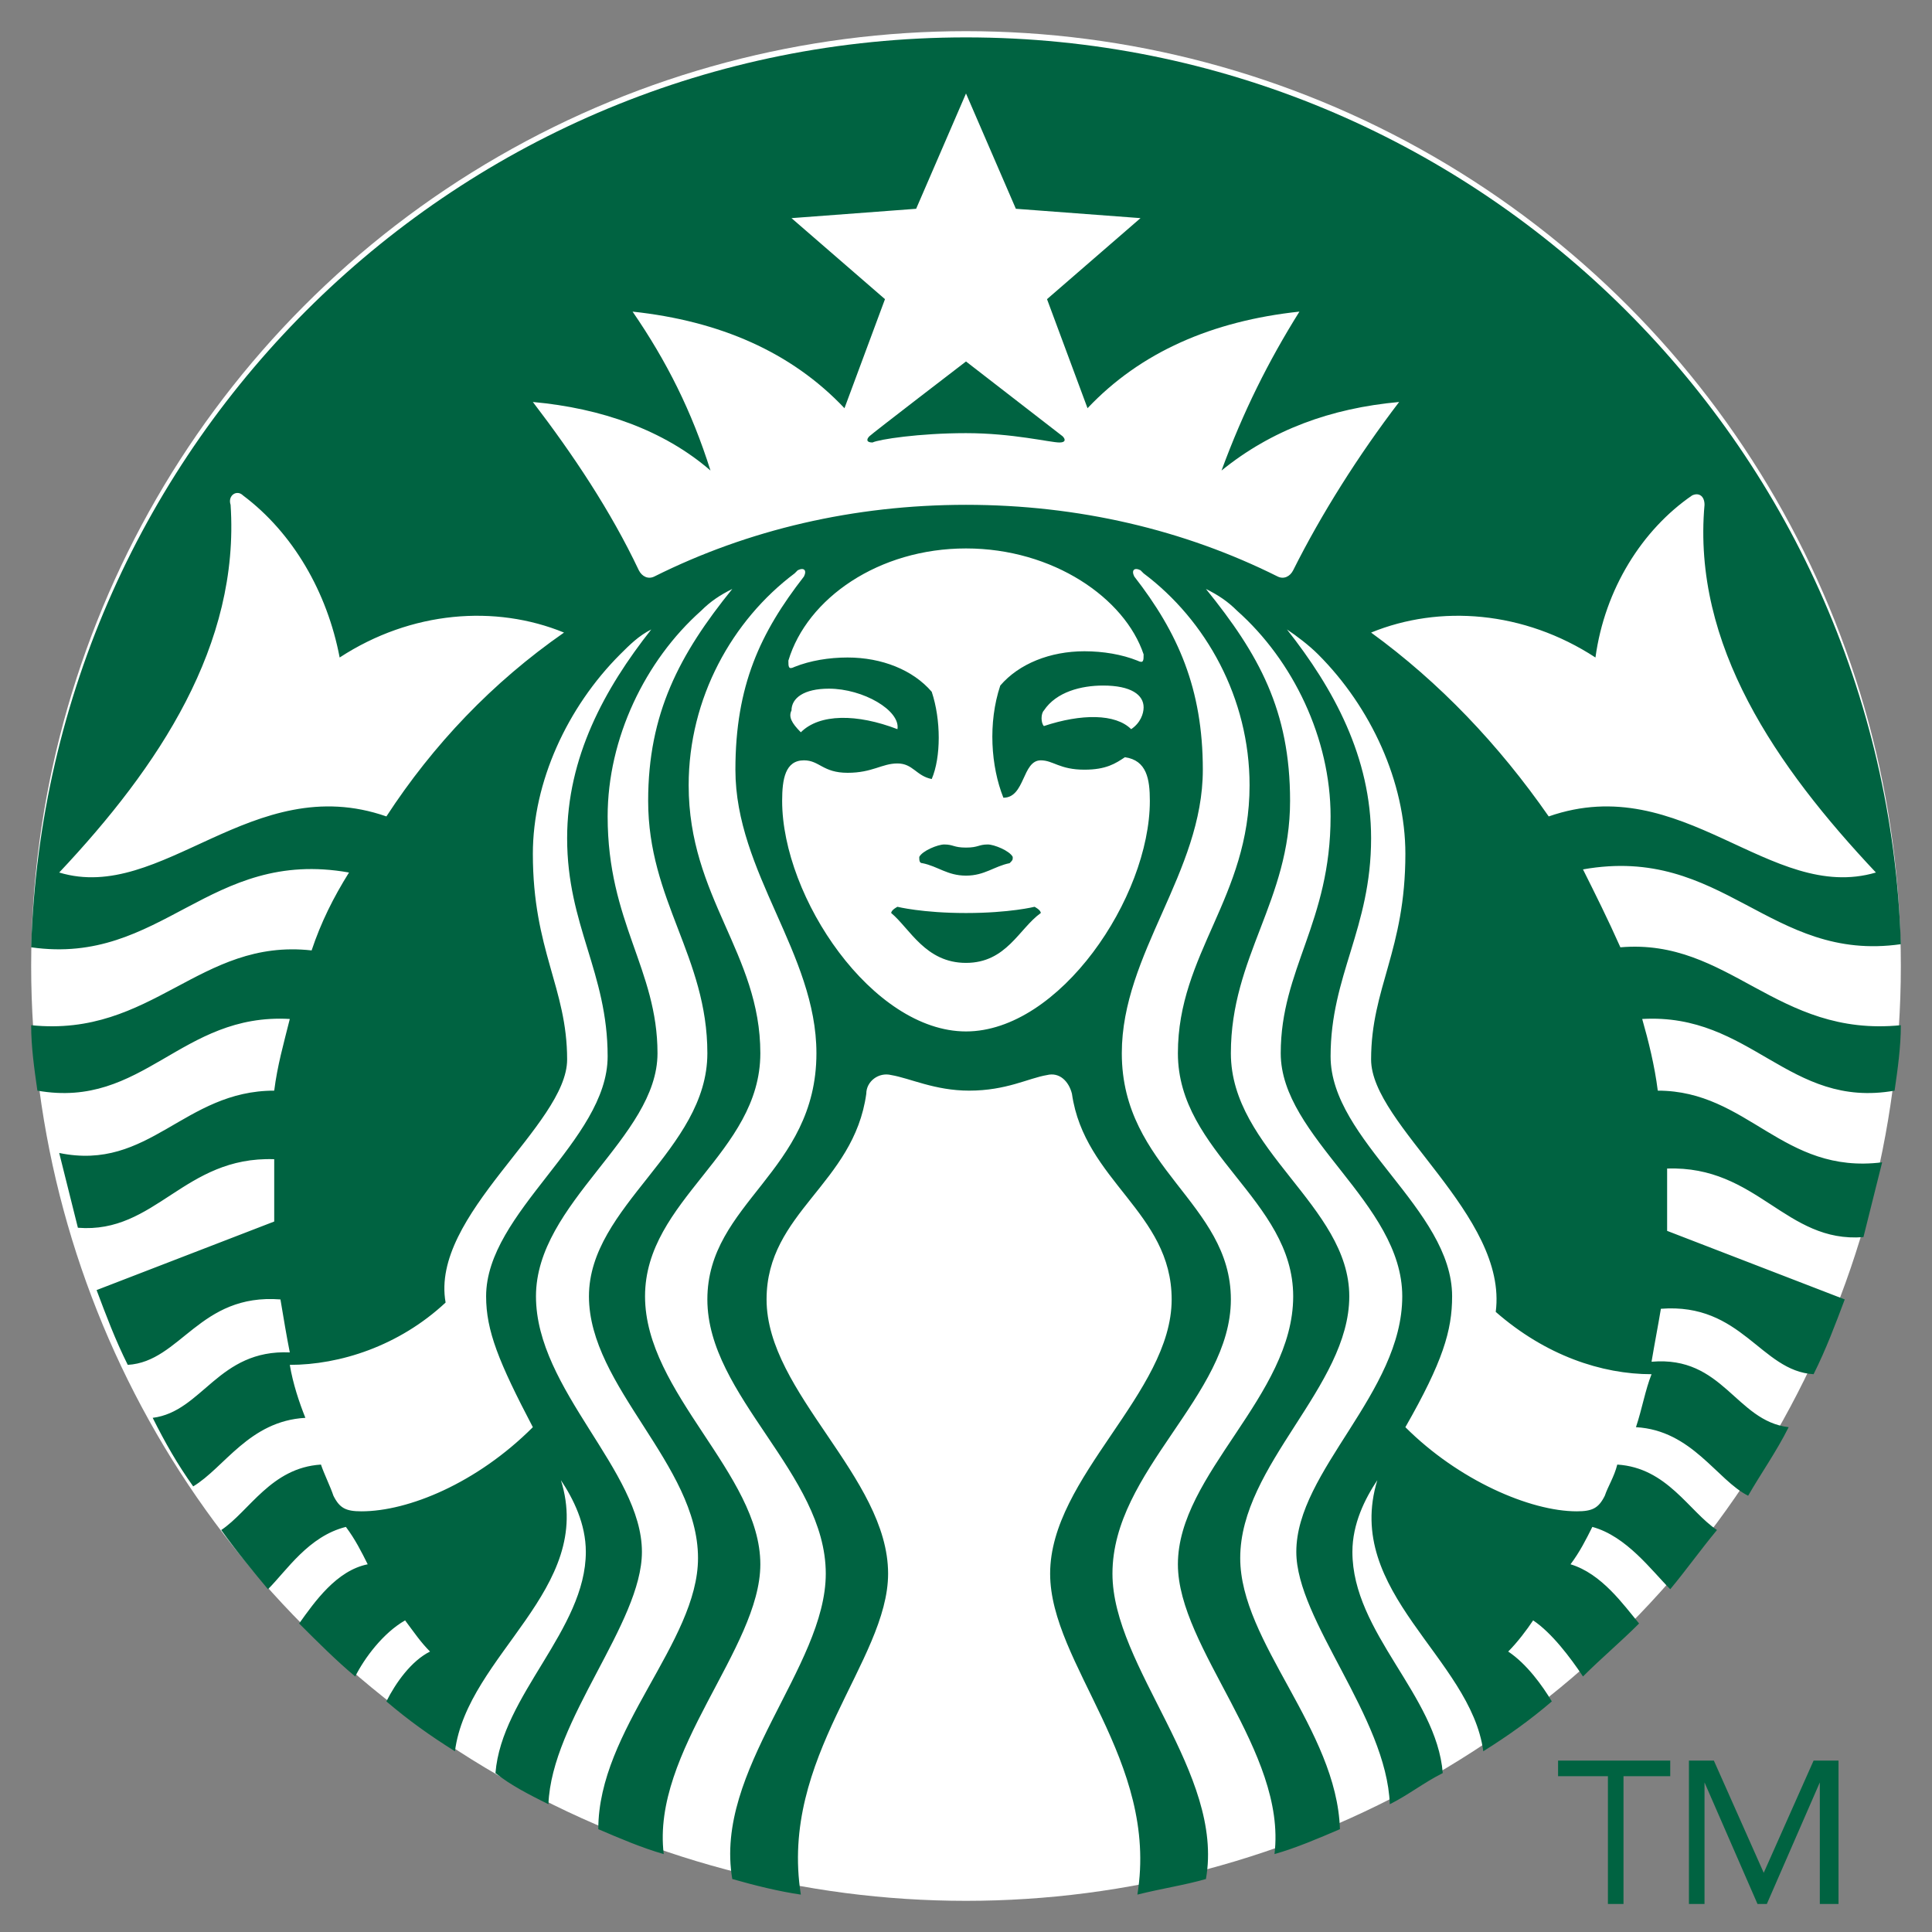
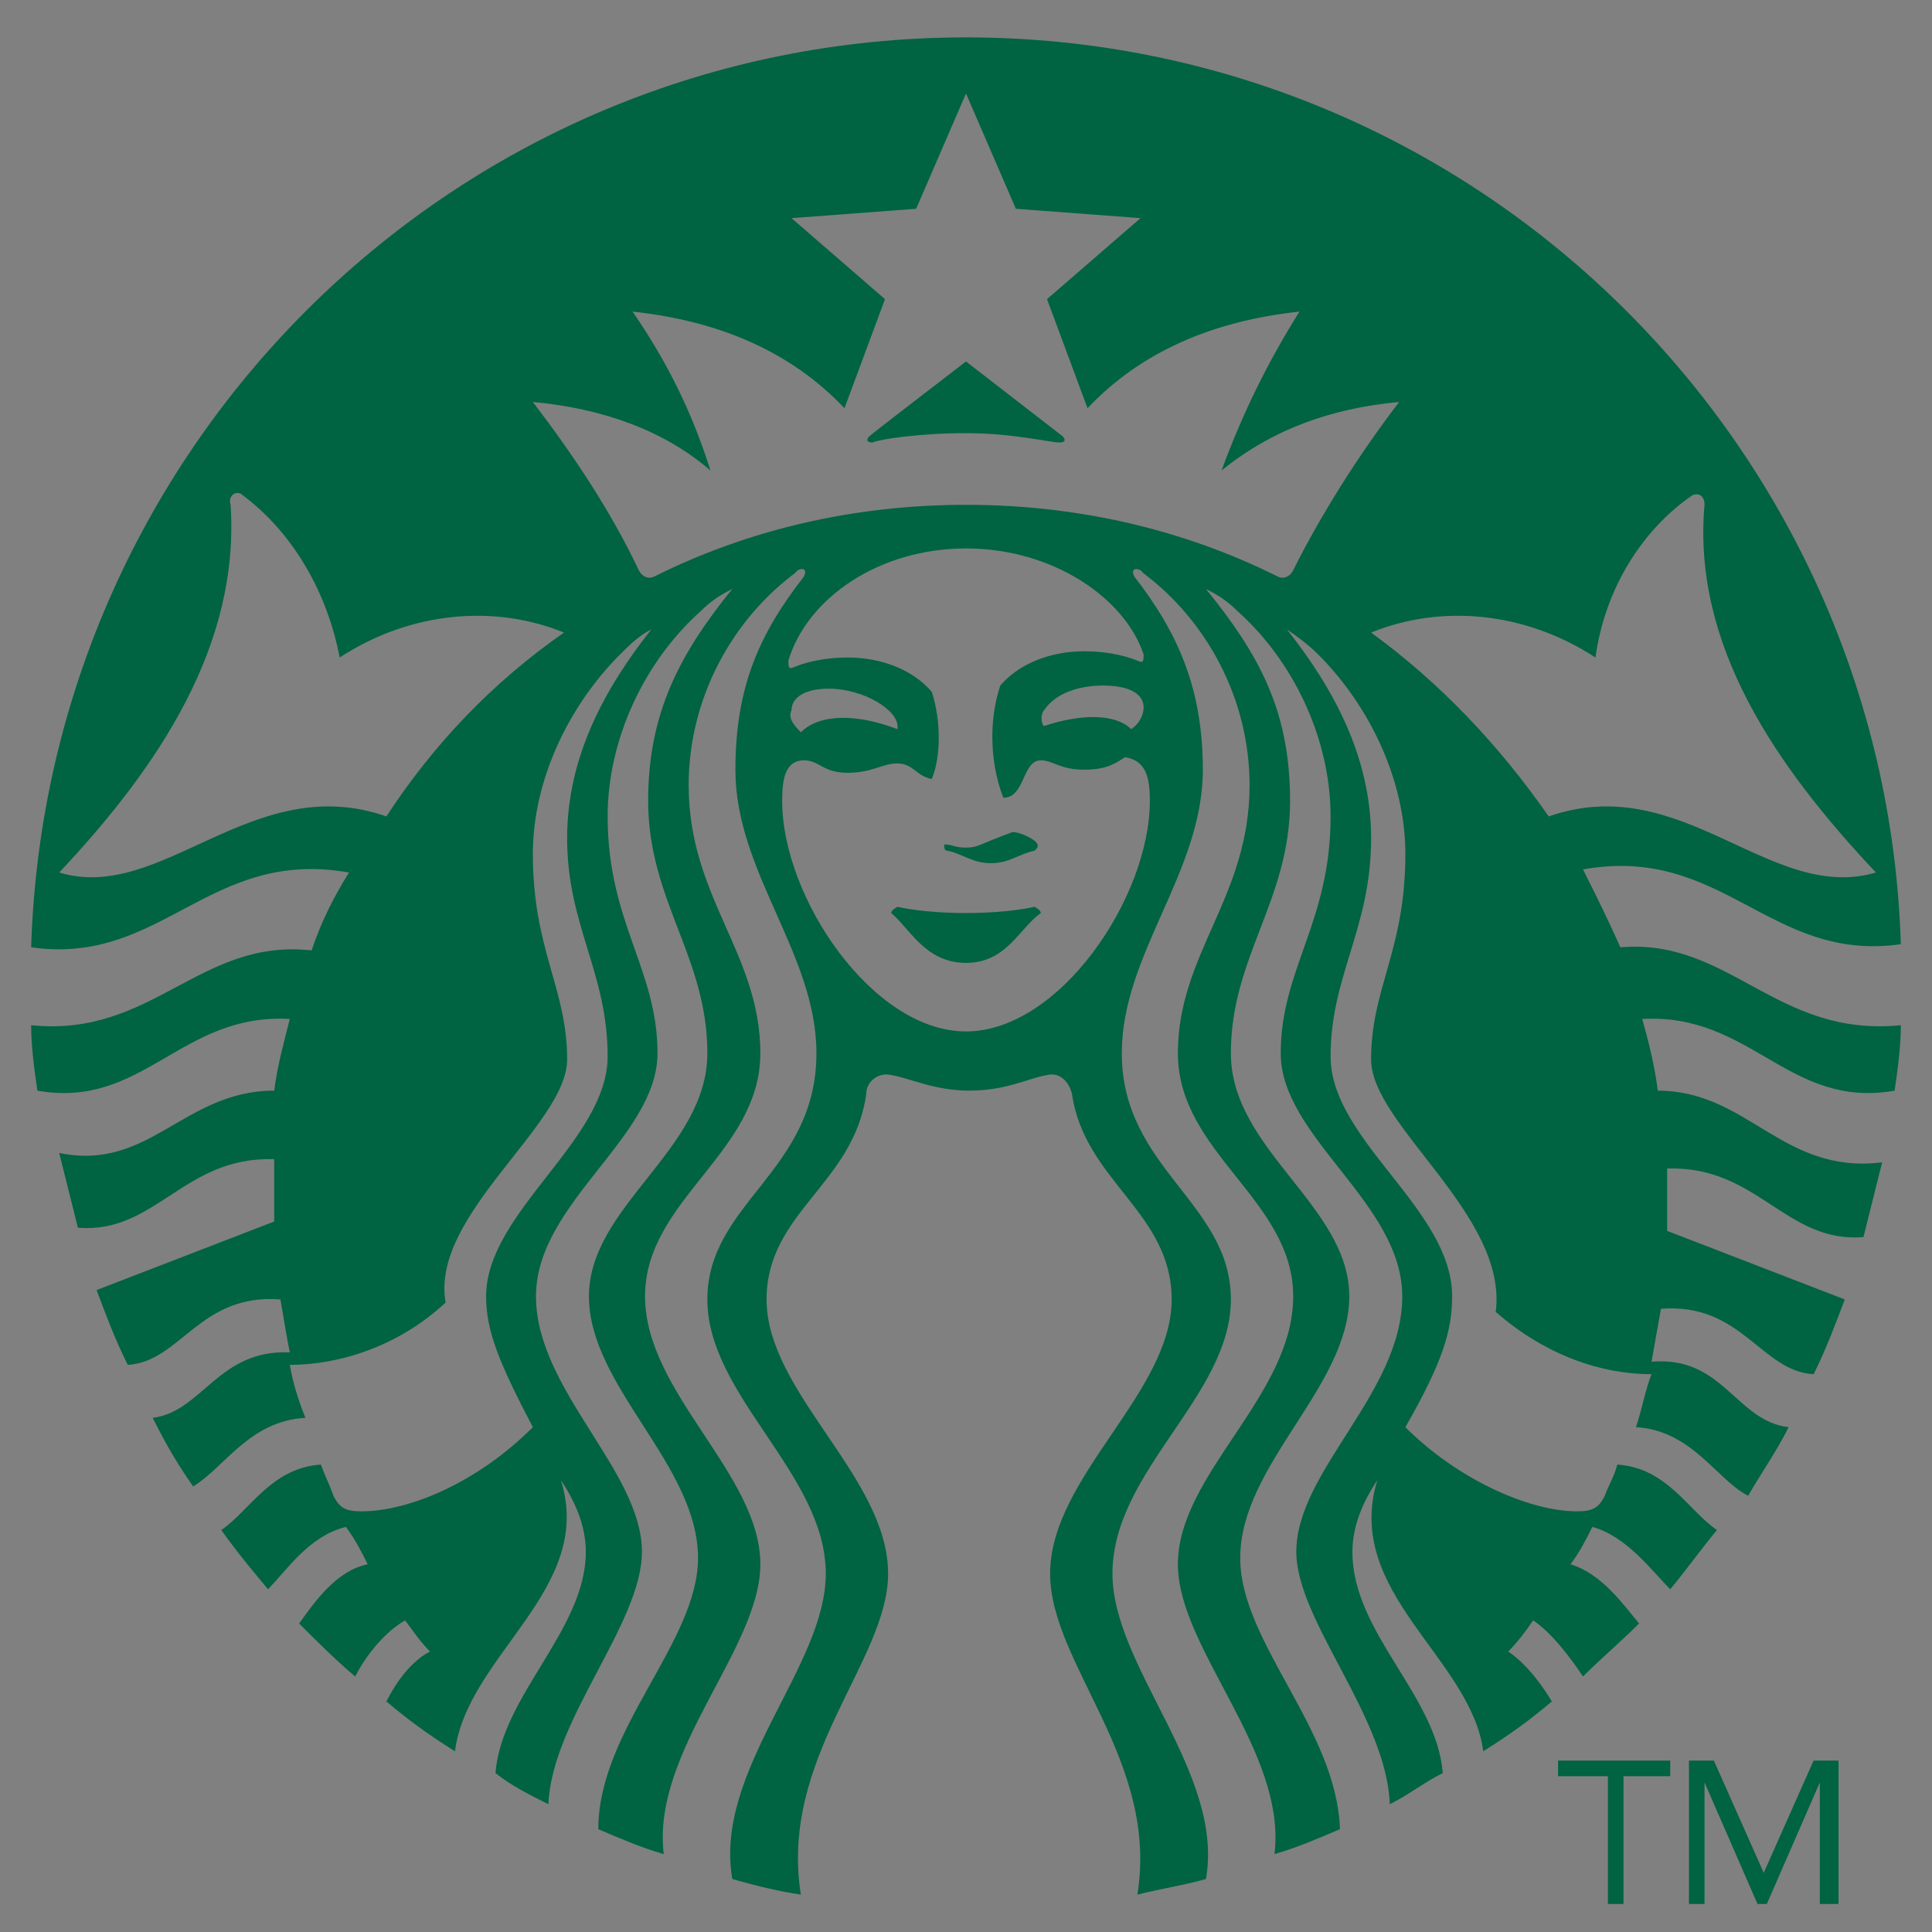
<svg xmlns="http://www.w3.org/2000/svg" version="1.1" id="Layer_1" x="0px" y="0px" viewBox="0 0 62 62" style="enable-background:new 0 0 62 62;" xml:space="preserve">
  <rect x="0" y="0" width="62" height="62" fill="#808080" stroke="none" />
  <style type="text/css"> .st0{fill:#FFFFFF;} .st1{fill:#006341;} </style>
-   <circle class="st0" cx="31" cy="31" r="30" />
-   <path class="st1" d="M34,14.2c-0.3,0-1.5-0.3-3-0.3c-1.5,0-2.8,0.2-3,0.3c-0.2,0-0.2-0.1-0.1-0.2c0.1-0.1,3.1-2.4,3.1-2.4l3.1,2.4 C34.2,14.1,34.2,14.2,34,14.2z M28.8,29.1c0,0-0.2,0.1-0.2,0.2c0.6,0.5,1.1,1.6,2.4,1.6c1.3,0,1.7-1.1,2.4-1.6 c0-0.1-0.2-0.2-0.2-0.2s-0.8,0.2-2.2,0.2C29.6,29.3,28.8,29.1,28.8,29.1z M31,27.2c-0.4,0-0.4-0.1-0.7-0.1c-0.2,0-0.7,0.2-0.8,0.4 c0,0.1,0,0.2,0.1,0.2c0.5,0.1,0.8,0.4,1.4,0.4s0.9-0.3,1.4-0.4c0.1-0.1,0.1-0.1,0.1-0.2c-0.1-0.2-0.6-0.4-0.8-0.4 C31.4,27.1,31.4,27.2,31,27.2z M61,32.9c0,0.7-0.1,1.4-0.2,2.1c-3.4,0.6-4.6-2.5-8.1-2.3c0.2,0.7,0.4,1.5,0.5,2.3 c2.9,0,4,2.7,7.2,2.3c-0.2,0.8-0.4,1.6-0.6,2.4c-2.5,0.2-3.4-2.3-6.3-2.2c0,0.4,0,0.8,0,1.3l0,0.7l5.7,2.2c-0.3,0.8-0.6,1.6-1,2.4 c-1.7-0.1-2.3-2.3-4.9-2.1c-0.1,0.6-0.2,1.1-0.3,1.7c2.3-0.2,2.7,1.9,4.4,2.1c-0.4,0.8-0.9,1.5-1.3,2.2c-1-0.5-1.8-2.1-3.6-2.2 c0.2-0.6,0.3-1.2,0.5-1.7c-1.6,0-3.4-0.6-5-2C48.4,39,44,36.1,44,34c0-2.3,1.1-3.5,1.1-6.6c0-2.3-1.1-4.7-2.8-6.4 c-0.3-0.3-0.7-0.6-1-0.8c1.5,1.9,2.7,4.1,2.7,6.7c0,2.9-1.3,4.4-1.3,7c0,2.7,3.9,4.9,3.9,7.7c0,1.1-0.3,2.1-1.5,4.2 c1.7,1.7,4,2.7,5.5,2.7c0.5,0,0.7-0.1,0.9-0.5c0.1-0.3,0.3-0.6,0.4-1c1.6,0.1,2.3,1.5,3.2,2.1c-0.5,0.6-1,1.3-1.5,1.9 c-0.6-0.6-1.4-1.7-2.5-2c-0.2,0.4-0.4,0.8-0.7,1.2c1,0.3,1.7,1.3,2.2,1.9c-0.6,0.6-1.2,1.1-1.8,1.7c-0.4-0.6-1-1.4-1.6-1.8 c-0.2,0.3-0.5,0.7-0.8,1c0.6,0.4,1.1,1.1,1.4,1.6c-0.7,0.6-1.4,1.1-2.2,1.6c-0.4-3-4.5-5.1-3.4-8.7c-0.4,0.6-0.8,1.4-0.8,2.3 c0,2.6,2.7,4.6,2.9,7.1c-0.6,0.3-1.1,0.7-1.7,1c-0.1-2.8-3-5.9-3-8.1c0-2.6,3.4-5.1,3.4-8.2c0-3-3.9-5.1-3.9-7.8 c0-2.7,1.6-4.2,1.6-7.6c0-2.5-1.2-5-3-6.6c-0.3-0.3-0.6-0.5-1-0.7c1.7,2.1,2.7,3.9,2.7,6.8c0,3.2-1.9,5-1.9,8.1 c0,3.1,3.8,4.9,3.8,7.8s-3.5,5.4-3.5,8.4c0,2.7,3.1,5.5,3.2,8.7c-0.7,0.3-1.4,0.6-2.1,0.8c0.4-3.3-3.1-6.6-3.1-9.3 c0-2.9,3.7-5.4,3.7-8.6c0-3.1-3.7-4.6-3.7-7.8c0-3.2,2.3-5,2.3-8.6c0-2.8-1.4-5.3-3.4-6.8l-0.1-0.1c-0.2-0.1-0.3,0-0.2,0.2 c1.4,1.8,2.2,3.6,2.2,6.2c0,3.3-2.6,5.9-2.6,9.1c0,3.7,3.5,4.8,3.5,7.9c0,3.1-3.8,5.5-3.8,8.8c0,3,3.6,6.4,3,9.8 c-0.7,0.2-1.4,0.3-2.2,0.5c0.7-4.3-2.8-7.4-2.8-10.3c0-3.1,3.9-5.8,3.9-8.8c0-2.8-2.8-3.8-3.2-6.6c-0.1-0.4-0.4-0.7-0.8-0.6 c-0.6,0.1-1.3,0.5-2.5,0.5c-1.1,0-1.9-0.4-2.5-0.5c-0.4-0.1-0.8,0.2-0.8,0.6c-0.4,2.9-3.2,3.8-3.2,6.6c0,3,3.9,5.7,3.9,8.8 c0,2.8-3.5,5.9-2.8,10.3c-0.7-0.1-1.5-0.3-2.2-0.5c-0.6-3.5,3-6.8,3-9.8c0-3.2-3.8-5.7-3.8-8.8c0-3.1,3.5-4.1,3.5-7.9 c0-3.2-2.6-5.8-2.6-9.1c0-2.7,0.8-4.4,2.2-6.2c0.1-0.2,0-0.3-0.2-0.2l-0.1,0.1c-2,1.5-3.4,4-3.4,6.8c0,3.6,2.3,5.4,2.3,8.6 c0,3.2-3.7,4.7-3.7,7.8c0,3.1,3.7,5.7,3.7,8.6c0,2.7-3.5,6-3.1,9.3c-0.7-0.2-1.4-0.5-2.1-0.8c0-3.2,3.2-6,3.2-8.7 c0-3-3.5-5.5-3.5-8.4s3.8-4.7,3.8-7.8c0-3.1-1.9-4.9-1.9-8.1c0-2.8,1-4.7,2.7-6.8c-0.4,0.2-0.7,0.4-1,0.7c-1.8,1.6-3,4.1-3,6.6 c0,3.4,1.6,4.9,1.6,7.6c0,2.7-3.9,4.8-3.9,7.8c0,3,3.4,5.6,3.4,8.2c0,2.3-2.9,5.4-3,8.1c-0.6-0.3-1.2-0.6-1.7-1 c0.2-2.5,2.9-4.6,2.9-7.1c0-0.9-0.4-1.7-0.8-2.3c1.1,3.5-3,5.6-3.4,8.7c-0.8-0.5-1.5-1-2.2-1.6c0.3-0.6,0.8-1.3,1.4-1.6 c-0.3-0.3-0.5-0.6-0.8-1c-0.7,0.4-1.3,1.2-1.6,1.8c-0.6-0.5-1.2-1.1-1.8-1.7c0.5-0.7,1.2-1.7,2.2-1.9c-0.2-0.4-0.4-0.8-0.7-1.2 c-1.2,0.3-1.9,1.4-2.5,2c-0.5-0.6-1-1.2-1.5-1.9c0.9-0.6,1.6-2,3.2-2.1c0.1,0.3,0.3,0.7,0.4,1c0.2,0.4,0.4,0.5,0.9,0.5 c1.5,0,3.7-0.9,5.5-2.7c-1.1-2.1-1.5-3.1-1.5-4.2c0-2.7,3.9-5,3.9-7.7s-1.3-4.2-1.3-7c0-2.6,1.2-4.8,2.7-6.7c-0.4,0.2-0.7,0.5-1,0.8 c-1.7,1.7-2.8,4.1-2.8,6.4c0,3.1,1.1,4.3,1.1,6.6c0,2.1-4.4,5-3.9,7.8c-1.5,1.4-3.4,2-5,2c0.1,0.6,0.3,1.2,0.5,1.7 c-1.8,0.1-2.6,1.6-3.6,2.2c-0.5-0.7-0.9-1.4-1.3-2.2c1.6-0.2,2.1-2.2,4.4-2.1c-0.1-0.5-0.2-1.1-0.3-1.7c-2.6-0.2-3.2,2-4.9,2.1 c-0.4-0.8-0.7-1.6-1-2.4l5.7-2.2l0-0.7c0-0.4,0-0.8,0-1.3c-2.9-0.1-3.8,2.4-6.3,2.2c-0.2-0.8-0.4-1.6-0.6-2.4 C4.8,37.6,5.9,35,8.8,35c0.1-0.8,0.3-1.5,0.5-2.3c-3.5-0.2-4.7,2.9-8.1,2.3c-0.1-0.7-0.2-1.4-0.2-2.1c3.9,0.4,5.4-2.8,9-2.4 c0.3-0.9,0.7-1.7,1.2-2.5c-4.5-0.8-6,3-10.2,2.4C1.5,14.2,14.7,1.2,31,1.2s29.5,13,30,29.1c-4.2,0.6-5.7-3.2-10.2-2.4 c0.4,0.8,0.8,1.6,1.2,2.5C55.5,30.1,57,33.3,61,32.9L61,32.9z M18.1,20.3c-2.2-0.9-4.9-0.7-7.2,0.8c-0.4-2.1-1.5-4-3.1-5.2 c-0.2-0.2-0.5,0-0.4,0.3c0.3,4.5-2.3,8.4-5.5,11.8c3.3,1,6.2-3.3,10.5-1.8C13.9,23.9,15.8,21.9,18.1,20.3z M31,17.6 c-2.8,0-5.1,1.6-5.7,3.6c0,0.2,0,0.3,0.2,0.2c0.5-0.2,1.1-0.3,1.7-0.3c1.1,0,2.1,0.4,2.7,1.1c0.3,0.9,0.3,2.1,0,2.8 c-0.5-0.1-0.6-0.5-1.1-0.5s-0.8,0.3-1.6,0.3c-0.8,0-0.9-0.4-1.4-0.4c-0.6,0-0.7,0.6-0.7,1.3c0,3.1,2.9,7.4,5.9,7.4 c3,0,5.9-4.3,5.9-7.4c0-0.7-0.1-1.3-0.8-1.4c-0.3,0.2-0.6,0.4-1.3,0.4c-0.8,0-1-0.3-1.4-0.3c-0.6,0-0.5,1.2-1.2,1.2 c-0.4-1-0.5-2.4-0.1-3.6c0.6-0.7,1.6-1.1,2.7-1.1c0.6,0,1.2,0.1,1.7,0.3c0.2,0.1,0.2,0,0.2-0.2C36.1,19.2,33.8,17.6,31,17.6z M35.4,22c-0.7,0-1.5,0.2-1.9,0.8c-0.1,0.1-0.1,0.4,0,0.5c1.2-0.4,2.3-0.4,2.8,0.1c0.3-0.2,0.4-0.5,0.4-0.7 C36.7,22.3,36.3,22,35.4,22z M25.7,23.5c0.6-0.6,1.8-0.6,3.1-0.1c0.1-0.6-1.1-1.3-2.2-1.3c-0.8,0-1.2,0.3-1.2,0.7 C25.3,23,25.4,23.2,25.7,23.5z M44.9,12.9c-2.2,0.2-4.1,0.9-5.7,2.2c0.7-1.9,1.5-3.5,2.5-5.1c-2.8,0.3-5.1,1.3-6.8,3.1l-1.3-3.5 l3-2.6l-4-0.3L31,3l-1.6,3.7l-4,0.3l3,2.6l-1.3,3.5c-1.7-1.8-4-2.8-6.8-3.1c1.1,1.6,1.9,3.2,2.5,5.1c-1.5-1.3-3.5-2-5.7-2.2 c1.3,1.7,2.5,3.5,3.4,5.4c0.1,0.2,0.3,0.3,0.5,0.2c3-1.5,6.4-2.3,10-2.3s7,0.8,10,2.3c0.2,0.1,0.4,0,0.5-0.2 C42.4,16.5,43.6,14.6,44.9,12.9z M49.7,26.2C54,24.7,56.8,29,60.2,28c-3.2-3.4-5.9-7.3-5.5-11.8c0-0.3-0.2-0.4-0.4-0.3 c-1.6,1.1-2.8,3-3.1,5.2c-2.3-1.5-5-1.7-7.2-0.8C46.2,21.9,48.1,23.9,49.7,26.2z" />
+   <path class="st1" d="M34,14.2c-0.3,0-1.5-0.3-3-0.3c-1.5,0-2.8,0.2-3,0.3c-0.2,0-0.2-0.1-0.1-0.2c0.1-0.1,3.1-2.4,3.1-2.4l3.1,2.4 C34.2,14.1,34.2,14.2,34,14.2z M28.8,29.1c0,0-0.2,0.1-0.2,0.2c0.6,0.5,1.1,1.6,2.4,1.6c1.3,0,1.7-1.1,2.4-1.6 c0-0.1-0.2-0.2-0.2-0.2s-0.8,0.2-2.2,0.2C29.6,29.3,28.8,29.1,28.8,29.1z M31,27.2c-0.4,0-0.4-0.1-0.7-0.1c0,0.1,0,0.2,0.1,0.2c0.5,0.1,0.8,0.4,1.4,0.4s0.9-0.3,1.4-0.4c0.1-0.1,0.1-0.1,0.1-0.2c-0.1-0.2-0.6-0.4-0.8-0.4 C31.4,27.1,31.4,27.2,31,27.2z M61,32.9c0,0.7-0.1,1.4-0.2,2.1c-3.4,0.6-4.6-2.5-8.1-2.3c0.2,0.7,0.4,1.5,0.5,2.3 c2.9,0,4,2.7,7.2,2.3c-0.2,0.8-0.4,1.6-0.6,2.4c-2.5,0.2-3.4-2.3-6.3-2.2c0,0.4,0,0.8,0,1.3l0,0.7l5.7,2.2c-0.3,0.8-0.6,1.6-1,2.4 c-1.7-0.1-2.3-2.3-4.9-2.1c-0.1,0.6-0.2,1.1-0.3,1.7c2.3-0.2,2.7,1.9,4.4,2.1c-0.4,0.8-0.9,1.5-1.3,2.2c-1-0.5-1.8-2.1-3.6-2.2 c0.2-0.6,0.3-1.2,0.5-1.7c-1.6,0-3.4-0.6-5-2C48.4,39,44,36.1,44,34c0-2.3,1.1-3.5,1.1-6.6c0-2.3-1.1-4.7-2.8-6.4 c-0.3-0.3-0.7-0.6-1-0.8c1.5,1.9,2.7,4.1,2.7,6.7c0,2.9-1.3,4.4-1.3,7c0,2.7,3.9,4.9,3.9,7.7c0,1.1-0.3,2.1-1.5,4.2 c1.7,1.7,4,2.7,5.5,2.7c0.5,0,0.7-0.1,0.9-0.5c0.1-0.3,0.3-0.6,0.4-1c1.6,0.1,2.3,1.5,3.2,2.1c-0.5,0.6-1,1.3-1.5,1.9 c-0.6-0.6-1.4-1.7-2.5-2c-0.2,0.4-0.4,0.8-0.7,1.2c1,0.3,1.7,1.3,2.2,1.9c-0.6,0.6-1.2,1.1-1.8,1.7c-0.4-0.6-1-1.4-1.6-1.8 c-0.2,0.3-0.5,0.7-0.8,1c0.6,0.4,1.1,1.1,1.4,1.6c-0.7,0.6-1.4,1.1-2.2,1.6c-0.4-3-4.5-5.1-3.4-8.7c-0.4,0.6-0.8,1.4-0.8,2.3 c0,2.6,2.7,4.6,2.9,7.1c-0.6,0.3-1.1,0.7-1.7,1c-0.1-2.8-3-5.9-3-8.1c0-2.6,3.4-5.1,3.4-8.2c0-3-3.9-5.1-3.9-7.8 c0-2.7,1.6-4.2,1.6-7.6c0-2.5-1.2-5-3-6.6c-0.3-0.3-0.6-0.5-1-0.7c1.7,2.1,2.7,3.9,2.7,6.8c0,3.2-1.9,5-1.9,8.1 c0,3.1,3.8,4.9,3.8,7.8s-3.5,5.4-3.5,8.4c0,2.7,3.1,5.5,3.2,8.7c-0.7,0.3-1.4,0.6-2.1,0.8c0.4-3.3-3.1-6.6-3.1-9.3 c0-2.9,3.7-5.4,3.7-8.6c0-3.1-3.7-4.6-3.7-7.8c0-3.2,2.3-5,2.3-8.6c0-2.8-1.4-5.3-3.4-6.8l-0.1-0.1c-0.2-0.1-0.3,0-0.2,0.2 c1.4,1.8,2.2,3.6,2.2,6.2c0,3.3-2.6,5.9-2.6,9.1c0,3.7,3.5,4.8,3.5,7.9c0,3.1-3.8,5.5-3.8,8.8c0,3,3.6,6.4,3,9.8 c-0.7,0.2-1.4,0.3-2.2,0.5c0.7-4.3-2.8-7.4-2.8-10.3c0-3.1,3.9-5.8,3.9-8.8c0-2.8-2.8-3.8-3.2-6.6c-0.1-0.4-0.4-0.7-0.8-0.6 c-0.6,0.1-1.3,0.5-2.5,0.5c-1.1,0-1.9-0.4-2.5-0.5c-0.4-0.1-0.8,0.2-0.8,0.6c-0.4,2.9-3.2,3.8-3.2,6.6c0,3,3.9,5.7,3.9,8.8 c0,2.8-3.5,5.9-2.8,10.3c-0.7-0.1-1.5-0.3-2.2-0.5c-0.6-3.5,3-6.8,3-9.8c0-3.2-3.8-5.7-3.8-8.8c0-3.1,3.5-4.1,3.5-7.9 c0-3.2-2.6-5.8-2.6-9.1c0-2.7,0.8-4.4,2.2-6.2c0.1-0.2,0-0.3-0.2-0.2l-0.1,0.1c-2,1.5-3.4,4-3.4,6.8c0,3.6,2.3,5.4,2.3,8.6 c0,3.2-3.7,4.7-3.7,7.8c0,3.1,3.7,5.7,3.7,8.6c0,2.7-3.5,6-3.1,9.3c-0.7-0.2-1.4-0.5-2.1-0.8c0-3.2,3.2-6,3.2-8.7 c0-3-3.5-5.5-3.5-8.4s3.8-4.7,3.8-7.8c0-3.1-1.9-4.9-1.9-8.1c0-2.8,1-4.7,2.7-6.8c-0.4,0.2-0.7,0.4-1,0.7c-1.8,1.6-3,4.1-3,6.6 c0,3.4,1.6,4.9,1.6,7.6c0,2.7-3.9,4.8-3.9,7.8c0,3,3.4,5.6,3.4,8.2c0,2.3-2.9,5.4-3,8.1c-0.6-0.3-1.2-0.6-1.7-1 c0.2-2.5,2.9-4.6,2.9-7.1c0-0.9-0.4-1.7-0.8-2.3c1.1,3.5-3,5.6-3.4,8.7c-0.8-0.5-1.5-1-2.2-1.6c0.3-0.6,0.8-1.3,1.4-1.6 c-0.3-0.3-0.5-0.6-0.8-1c-0.7,0.4-1.3,1.2-1.6,1.8c-0.6-0.5-1.2-1.1-1.8-1.7c0.5-0.7,1.2-1.7,2.2-1.9c-0.2-0.4-0.4-0.8-0.7-1.2 c-1.2,0.3-1.9,1.4-2.5,2c-0.5-0.6-1-1.2-1.5-1.9c0.9-0.6,1.6-2,3.2-2.1c0.1,0.3,0.3,0.7,0.4,1c0.2,0.4,0.4,0.5,0.9,0.5 c1.5,0,3.7-0.9,5.5-2.7c-1.1-2.1-1.5-3.1-1.5-4.2c0-2.7,3.9-5,3.9-7.7s-1.3-4.2-1.3-7c0-2.6,1.2-4.8,2.7-6.7c-0.4,0.2-0.7,0.5-1,0.8 c-1.7,1.7-2.8,4.1-2.8,6.4c0,3.1,1.1,4.3,1.1,6.6c0,2.1-4.4,5-3.9,7.8c-1.5,1.4-3.4,2-5,2c0.1,0.6,0.3,1.2,0.5,1.7 c-1.8,0.1-2.6,1.6-3.6,2.2c-0.5-0.7-0.9-1.4-1.3-2.2c1.6-0.2,2.1-2.2,4.4-2.1c-0.1-0.5-0.2-1.1-0.3-1.7c-2.6-0.2-3.2,2-4.9,2.1 c-0.4-0.8-0.7-1.6-1-2.4l5.7-2.2l0-0.7c0-0.4,0-0.8,0-1.3c-2.9-0.1-3.8,2.4-6.3,2.2c-0.2-0.8-0.4-1.6-0.6-2.4 C4.8,37.6,5.9,35,8.8,35c0.1-0.8,0.3-1.5,0.5-2.3c-3.5-0.2-4.7,2.9-8.1,2.3c-0.1-0.7-0.2-1.4-0.2-2.1c3.9,0.4,5.4-2.8,9-2.4 c0.3-0.9,0.7-1.7,1.2-2.5c-4.5-0.8-6,3-10.2,2.4C1.5,14.2,14.7,1.2,31,1.2s29.5,13,30,29.1c-4.2,0.6-5.7-3.2-10.2-2.4 c0.4,0.8,0.8,1.6,1.2,2.5C55.5,30.1,57,33.3,61,32.9L61,32.9z M18.1,20.3c-2.2-0.9-4.9-0.7-7.2,0.8c-0.4-2.1-1.5-4-3.1-5.2 c-0.2-0.2-0.5,0-0.4,0.3c0.3,4.5-2.3,8.4-5.5,11.8c3.3,1,6.2-3.3,10.5-1.8C13.9,23.9,15.8,21.9,18.1,20.3z M31,17.6 c-2.8,0-5.1,1.6-5.7,3.6c0,0.2,0,0.3,0.2,0.2c0.5-0.2,1.1-0.3,1.7-0.3c1.1,0,2.1,0.4,2.7,1.1c0.3,0.9,0.3,2.1,0,2.8 c-0.5-0.1-0.6-0.5-1.1-0.5s-0.8,0.3-1.6,0.3c-0.8,0-0.9-0.4-1.4-0.4c-0.6,0-0.7,0.6-0.7,1.3c0,3.1,2.9,7.4,5.9,7.4 c3,0,5.9-4.3,5.9-7.4c0-0.7-0.1-1.3-0.8-1.4c-0.3,0.2-0.6,0.4-1.3,0.4c-0.8,0-1-0.3-1.4-0.3c-0.6,0-0.5,1.2-1.2,1.2 c-0.4-1-0.5-2.4-0.1-3.6c0.6-0.7,1.6-1.1,2.7-1.1c0.6,0,1.2,0.1,1.7,0.3c0.2,0.1,0.2,0,0.2-0.2C36.1,19.2,33.8,17.6,31,17.6z M35.4,22c-0.7,0-1.5,0.2-1.9,0.8c-0.1,0.1-0.1,0.4,0,0.5c1.2-0.4,2.3-0.4,2.8,0.1c0.3-0.2,0.4-0.5,0.4-0.7 C36.7,22.3,36.3,22,35.4,22z M25.7,23.5c0.6-0.6,1.8-0.6,3.1-0.1c0.1-0.6-1.1-1.3-2.2-1.3c-0.8,0-1.2,0.3-1.2,0.7 C25.3,23,25.4,23.2,25.7,23.5z M44.9,12.9c-2.2,0.2-4.1,0.9-5.7,2.2c0.7-1.9,1.5-3.5,2.5-5.1c-2.8,0.3-5.1,1.3-6.8,3.1l-1.3-3.5 l3-2.6l-4-0.3L31,3l-1.6,3.7l-4,0.3l3,2.6l-1.3,3.5c-1.7-1.8-4-2.8-6.8-3.1c1.1,1.6,1.9,3.2,2.5,5.1c-1.5-1.3-3.5-2-5.7-2.2 c1.3,1.7,2.5,3.5,3.4,5.4c0.1,0.2,0.3,0.3,0.5,0.2c3-1.5,6.4-2.3,10-2.3s7,0.8,10,2.3c0.2,0.1,0.4,0,0.5-0.2 C42.4,16.5,43.6,14.6,44.9,12.9z M49.7,26.2C54,24.7,56.8,29,60.2,28c-3.2-3.4-5.9-7.3-5.5-11.8c0-0.3-0.2-0.4-0.4-0.3 c-1.6,1.1-2.8,3-3.1,5.2c-2.3-1.5-5-1.7-7.2-0.8C46.2,21.9,48.1,23.9,49.7,26.2z" />
  <g>
    <path class="st1" d="M53.6,57h-1.5v4.1h-0.5V57H50v-0.5h3.6V57z M54.2,56.5H55l1.6,3.6h0l1.6-3.6H59v4.6h-0.6v-3.9h0l-1.7,3.9h-0.3 l-1.7-3.9h0v3.9h-0.5C54.2,61.1,54.2,56.5,54.2,56.5z" />
  </g>
</svg>